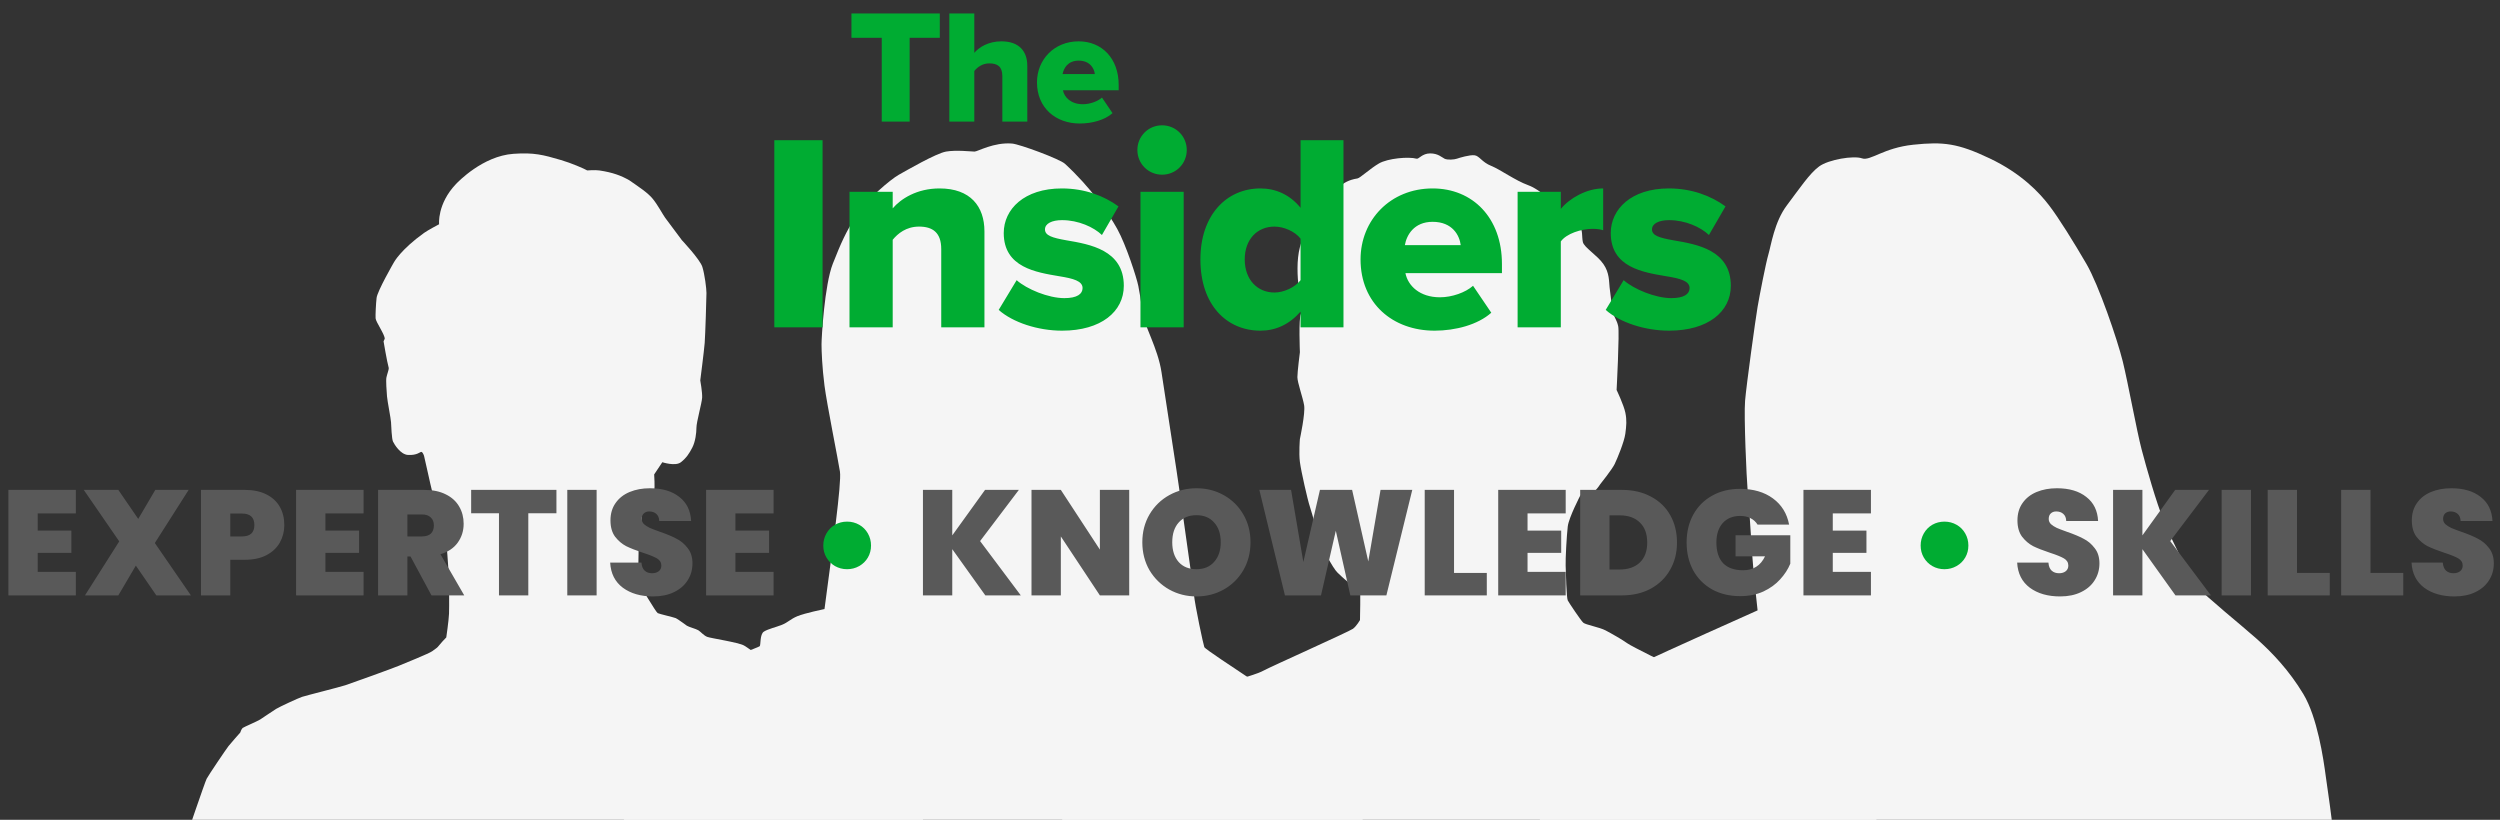
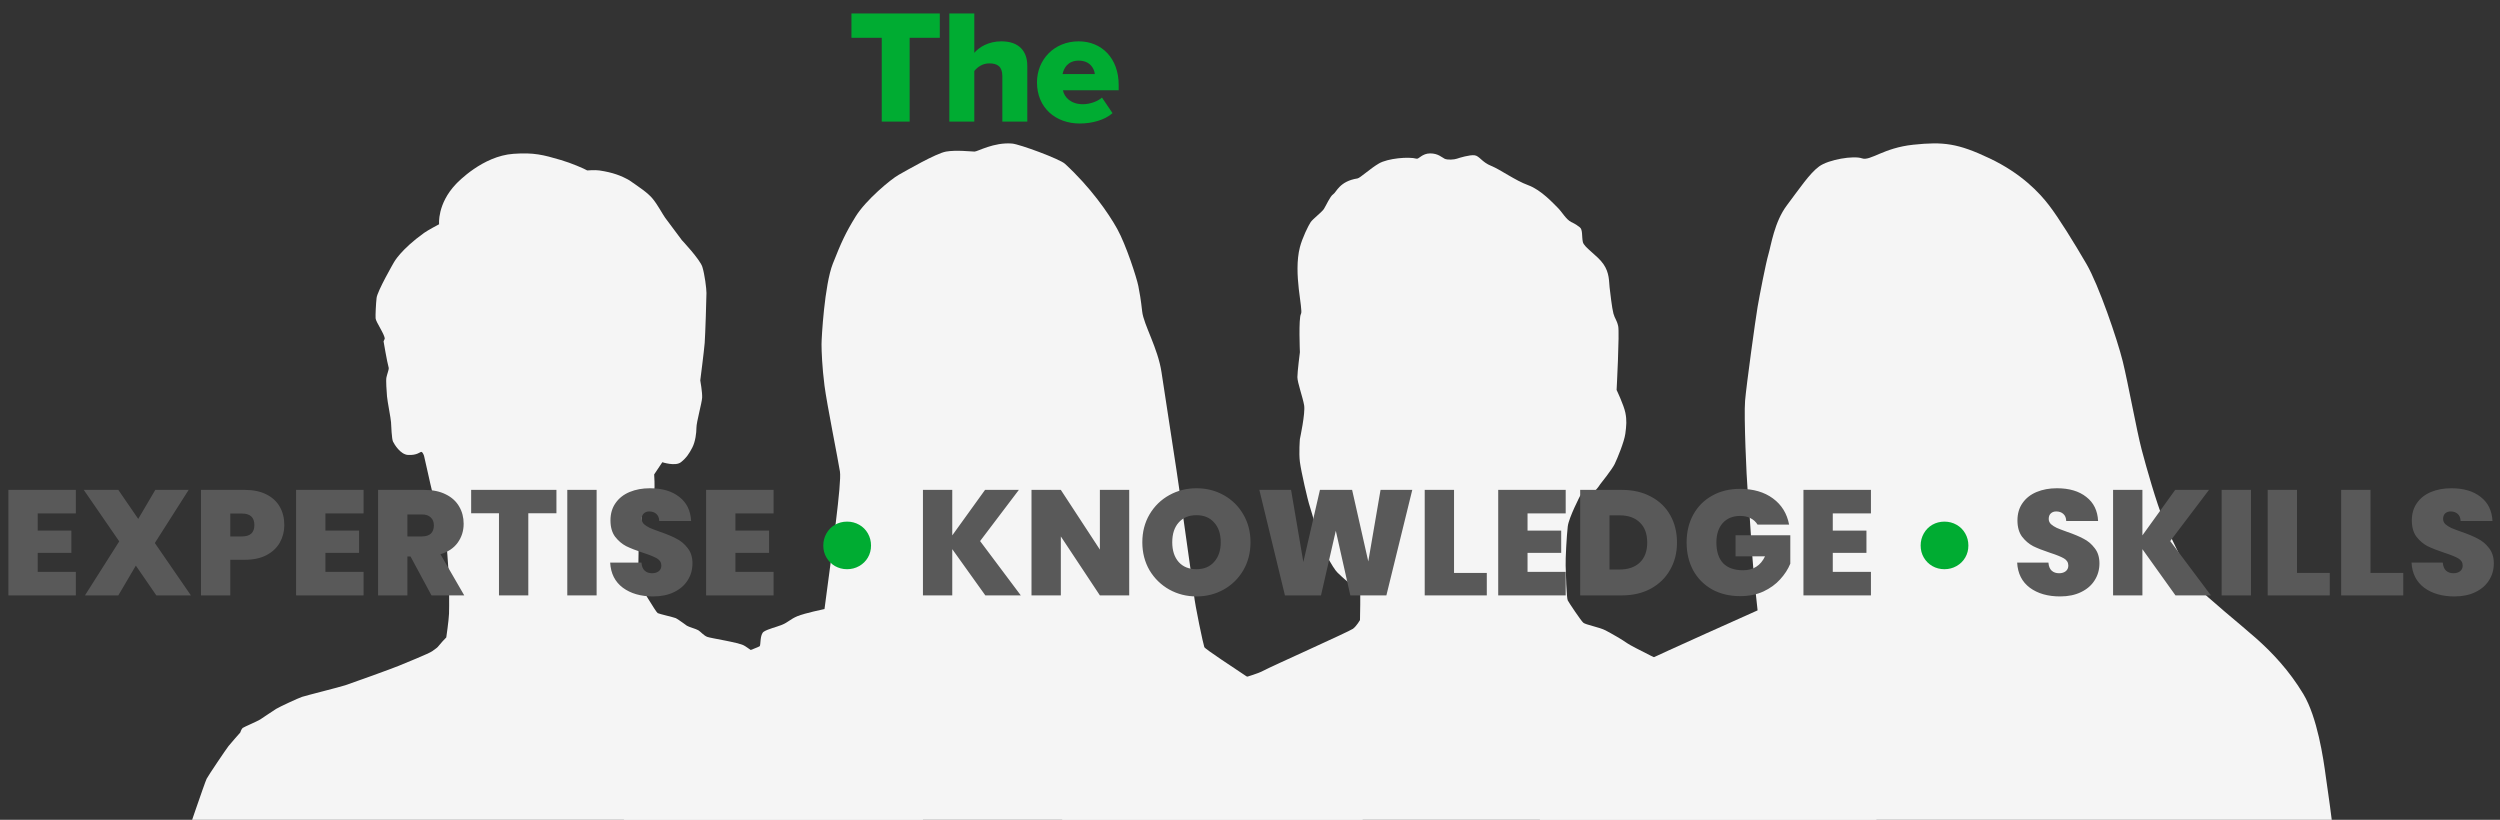
<svg xmlns="http://www.w3.org/2000/svg" width="802" height="263" viewBox="0 0 802 263" fill="none">
  <rect x="0" y="0" width="802" height="263" fill="#333333" stroke="none" />
  <g clip-path="url(#clip0_89_97)">
    <path d="M58.307 272.941C57.329 276.128 52 298.377 52 298.377H301.968V288.373C301.968 288.373 296.702 265.272 296.103 262.905C295.504 260.538 292.918 247.851 292.193 245.484C291.468 243.117 284.688 236.111 283.49 233.46C282.291 230.809 281.314 231.472 279.769 230.462C278.223 229.452 266.682 221.752 264.822 220.868C262.961 219.984 253.879 216.86 251.735 215.913C249.591 214.967 240.477 208.087 238.68 207.077C236.883 206.067 227.959 204.741 226.855 204.3C225.751 203.858 224.742 202.627 224.017 202.185C223.292 201.743 220.99 201.144 220.359 200.733C219.728 200.323 217.458 198.587 216.796 198.303C216.133 198.019 211.561 196.978 210.993 196.694C210.426 196.41 205.16 187.479 204.876 186.974C204.592 186.469 204.876 178.768 204.876 175.865C204.876 172.962 205.664 167.249 205.916 165.229C206.169 163.21 207.43 159.233 207.43 159.233C207.43 159.233 209.574 157.75 209.858 157.182C210.142 156.614 209.858 152.196 209.858 152.196L212.475 148.282C212.475 148.282 216.669 149.671 218.435 148.282C220.201 146.894 221.116 145.473 222.093 143.58C223.071 141.686 223.418 138.909 223.418 137.173C223.418 135.438 225.152 129.284 225.247 127.579C225.341 125.875 224.647 122.025 224.647 122.025C224.647 122.025 225.877 112.463 226.066 110.001C226.256 107.539 226.634 95.452 226.634 94.001C226.634 92.549 226.066 88.004 225.31 85.606C224.553 83.207 218.751 77.053 218.751 77.053C218.751 77.053 214.115 70.868 213.358 69.826C212.602 68.785 211.056 65.818 209.417 63.798C207.777 61.779 204.907 59.948 201.88 57.834C199.294 56.35 196.551 55.309 192.262 54.678C190.843 54.469 188.384 54.678 188.384 54.678C187.343 54.078 183.339 52.331 179.933 51.333C174.188 49.648 171.261 48.887 164.733 49.344C154.832 50.039 146.854 58.433 146.254 59.065C140.2 65.442 140.862 71.941 140.862 71.941C140.862 71.941 137.267 73.834 136.038 74.718C128.532 80.11 126.388 84.122 126.388 84.122C126.388 84.122 121.048 93.369 120.807 95.578C120.586 97.598 120.428 100.943 120.491 102.111C120.554 103.279 123.456 107.318 123.424 108.675L123.046 109.496C123.046 109.496 124.149 116.06 124.717 118.08C124.78 118.49 124.149 120.163 123.96 121.11C123.771 122.056 124.023 125.56 124.149 127.138C124.275 128.715 125.379 134.238 125.442 135.438C125.505 136.637 125.663 140.803 126.073 141.655C126.483 142.507 128.438 145.81 130.898 145.947C133.736 146.105 134.713 145 135.123 144.968C135.533 144.937 135.88 145.789 136.038 146.262C136.195 146.736 138.213 156.109 138.592 157.466C138.97 158.823 141.966 165.072 142.218 165.419C142.47 165.766 143.448 176.528 143.511 177.853C143.574 179.179 144.047 184.764 144.047 185.995C144.047 187.226 144.142 194.611 144.047 196.883C143.953 199.155 143.164 204.489 143.164 204.489C143.164 204.489 142.313 205.341 141.966 205.751C141.619 206.162 140.799 207.14 140.421 207.55C140.042 207.96 139.601 208.181 138.655 208.907C137.709 209.633 129.668 212.852 127.87 213.61C126.073 214.367 112.734 219.196 110.779 219.827C108.824 220.458 98.134 223.14 96.904 223.551C95.674 223.961 89.746 226.707 88.548 227.432C87.349 228.158 84.543 230.147 83.471 230.809C82.399 231.472 78.268 233.208 77.858 233.523C77.448 233.839 77.069 235.007 77.069 235.007C77.069 235.007 74.137 238.289 73.317 239.33C72.497 240.372 66.821 248.798 66.285 249.839C65.749 250.881 59.284 269.753 58.307 272.941Z" fill="#F5F5F5" />
    <path d="M192.135 301.767C191.182 307.11 187.845 326.003 187.845 326.003L445.454 326.194C445.454 326.194 443.737 293.943 443.451 291.462C443.165 288.981 441.735 286.787 441.831 285.355C441.926 283.924 440.305 276.768 439.924 275.05C439.542 273.333 434.871 252.818 433.441 247.284C432.011 241.75 426.958 236.979 426.958 236.407C426.958 235.834 428.483 235.548 428.578 234.88C428.674 234.212 428.197 233.544 427.625 233.162C427.053 232.781 404.076 219.804 399.976 217.037C395.877 214.27 386.629 208.259 386.343 207.591C386.057 206.923 383.387 194.423 383.006 190.702C382.625 186.981 378.525 158.928 378.239 156.448C377.953 153.967 373.758 127.155 372.614 119.426C371.47 111.697 366.893 104.159 366.417 99.961C365.94 95.763 365.654 94.236 365.177 91.755C364.701 89.274 361.268 78.588 358.408 73.435C355.548 68.283 349.732 59.974 341.628 52.539C339.964 51.012 327.137 46.254 324.658 46.051C318.842 45.574 313.598 48.627 312.645 48.627C311.692 48.627 306.734 48.054 303.492 48.627C300.251 49.199 290.908 54.638 288.333 56.069C285.759 57.501 277.751 64.18 274.509 69.428C271.268 74.676 269.837 77.824 267.168 84.599C264.498 91.374 263.545 108.358 263.545 110.457C263.545 112.556 263.736 117.804 264.498 123.72C265.261 129.635 268.884 147.574 269.456 151.295C270.028 155.016 266.942 176.817 264.498 195.378C264.498 195.378 258.111 196.713 255.823 197.667C253.534 198.622 252.772 199.671 250.865 200.435C248.958 201.198 246.384 201.77 245.049 202.629C243.714 203.488 244.096 206.923 243.714 207.305C243.333 207.686 232.178 211.694 229.89 212.839C227.602 213.984 225.218 216.942 224.456 217.705C223.693 218.468 217.782 226.388 217.21 227.819C216.638 229.25 210.155 239.365 209.106 241.177C208.057 242.99 204.816 249.67 203.195 252.532C201.574 255.395 198.714 269.325 197.856 273.428C196.998 277.531 193.089 296.424 192.135 301.767Z" fill="#F5F5F5" />
    <path d="M341.183 261.918C337.447 270.076 327.64 294.422 327.64 294.422L617.018 294.252C617.018 294.252 615.405 289.281 614.598 287.497C613.792 285.712 609.928 278.021 609.334 276.492C608.739 274.962 603.899 266.634 602.159 263.235C600.418 259.836 593.031 247.811 593.031 247.811C593.031 247.811 589.125 240.885 586.45 238.846C583.775 236.806 576.431 233.025 574.647 231.877C572.864 230.73 568.109 227.331 565.774 225.929C563.439 224.527 557.453 221.722 554.99 220.66C552.528 219.598 540.216 215.561 537.838 214.414C535.461 213.267 523.531 207.446 522.002 206.341C520.474 205.236 516.993 203.239 515.04 202.219C513.087 201.2 508.671 200.435 507.907 199.755C507.143 199.075 503.364 193.424 502.94 192.617C502.515 191.809 502.345 183.651 502.26 181.484C502.175 179.317 502.6 171.712 502.94 168.865C503.279 166.018 506.973 158.922 506.973 158.922C506.973 158.922 510.115 158.922 511.346 157.775C512.577 156.628 513.341 155.353 513.341 155.353C513.341 155.353 517.12 150.637 517.969 148.895C518.818 147.153 521.068 141.714 521.408 139.122C521.747 136.53 521.917 134.83 521.408 132.366C520.898 129.902 518.606 125.1 518.606 125.1C518.606 125.1 519.582 106.66 519.115 104.62C518.648 102.581 518.054 102.283 517.587 100.584C517.12 98.884 516.568 93.955 516.356 92.171C516.143 90.386 516.356 87.539 514.36 84.692C512.365 81.846 508.162 79.381 507.78 77.639C507.397 75.897 507.78 73.636 506.803 72.923C505.827 72.209 505.699 72.031 504.044 71.223C502.388 70.416 501.072 67.951 499.713 66.634C498.354 65.317 494.449 60.941 490.245 59.411C486.042 57.881 481.33 54.397 478.358 53.207C475.386 52.018 474.579 49.978 473.008 49.808C471.438 49.638 468.211 50.616 467.362 50.913C466.513 51.21 464.347 51.38 463.413 50.913C462.479 50.446 461.333 49.213 458.786 49.213C456.238 49.213 455.134 51.106 454.455 50.913C451.908 50.191 445.2 50.785 442.355 52.443C439.511 54.1 436.327 57.113 435.478 57.244C429.704 58.136 428.727 61.663 427.708 62.3C426.689 62.938 425.373 66.039 424.694 67.059C424.014 68.079 421.212 70.203 420.491 71.223C419.769 72.243 417.778 76.322 417.009 79.296C414.802 87.837 418.156 99.436 417.349 100.711C416.542 101.986 417.009 112.991 417.009 112.991C417.009 112.991 416.203 119.237 416.203 120.979C416.203 122.721 417.943 127.48 418.368 130.029C418.792 132.579 417.009 140.822 417.009 140.822C417.009 140.822 416.627 145.24 417.009 148.215C417.391 151.189 419.472 160.367 420.236 162.619C421 164.871 423.08 172.859 423.463 173.921C423.845 174.983 427.496 182.249 429.109 183.736C430.722 185.223 433.482 188.113 436.284 188.75C436.496 189.217 436.284 198.905 436.284 198.905C436.284 198.905 435.223 200.817 434.034 201.71C432.845 202.602 407.754 213.819 405.504 215.051C403.254 216.284 399.56 217.176 397.182 217.983C394.805 218.79 372.473 227.246 367.846 229.625C363.218 232.005 358.081 234.469 355.958 236.934C353.835 239.398 344.919 253.76 341.183 261.918Z" fill="#F5F5F5" />
    <path d="M484.981 393.192C484.745 396.207 488.289 402 488.289 402L738.676 401.882C738.676 401.882 742.515 397.448 742.811 396.739C743.106 396.029 741.748 393.724 742.22 393.015C742.693 392.305 746.473 389.172 746.532 384.561C746.591 379.95 742.811 379.714 743.52 377.94C744.228 376.167 742.811 374.157 742.811 373.507C742.811 372.856 743.52 371.378 744.169 370.314C744.819 369.25 743.52 369.071 744.169 368.482C747.95 365.053 744.47 364.107 744.701 362.925C745.233 360.206 742.811 358.964 742.811 358.255C742.811 357.546 744.169 356.363 743.52 354.472C742.87 352.58 741.157 352.935 740.566 352.698C739.976 352.462 739.444 350.925 739.739 350.097C740.035 349.269 740.566 348.619 741.748 348.205C742.929 347.792 744.701 348.205 744.701 345.782C744.701 343.358 741.748 340.52 741.748 338.806C741.748 337.092 743.52 331.476 743.52 329.17C743.52 326.865 742.811 318.175 743.52 312.677C744.228 307.18 748.54 285.603 748.954 277.74C749.367 269.878 746.886 254.922 746.119 249.129C745.351 243.335 743.401 230.094 738.912 222.645C734.423 215.197 729.107 209.522 723.85 204.852C718.593 200.181 708.729 192.319 704.24 187.708C703.549 186.999 696.561 173.048 694.139 167.077C691.717 161.107 688.646 150.288 687.051 144.259C685.456 138.229 682.68 122.8 680.967 115.884C679.254 108.967 673.288 91.469 669.331 84.671C665.373 77.873 660.471 69.951 657.34 65.872C654.21 61.793 648.48 55.645 638.261 50.798C628.043 45.95 623.435 45.419 613.807 46.423C604.179 47.428 599.986 51.744 597.328 50.798C594.67 49.852 586.636 51.153 583.565 53.399C580.493 55.645 577.245 60.552 573.228 65.872C569.211 71.193 568.148 78.759 567.321 81.538C566.494 84.316 564.486 94.661 563.836 98.445C563.187 102.228 560.233 123.568 559.82 128.593C559.406 133.618 560.292 153.303 560.647 157.441C561.001 161.579 561.237 163.826 561.828 173.816C562.419 183.807 563.836 195.807 563.836 195.807C563.836 195.807 531.526 210.231 528.278 211.945C525.029 213.66 508.785 227.433 507.604 229.207C506.423 230.98 502.583 238.606 498.626 247.769C494.668 256.932 493.458 266.154 492.955 267.868C489.766 278.745 488.171 308.598 488.525 311.259C488.88 313.919 488.88 332.303 488.88 333.781C488.88 335.259 490.322 339.043 489.825 340.639C487.226 348.974 491.065 352.581 489.825 353.23C487.226 354.59 488.053 358.432 488.289 359.496C488.525 360.56 488.407 361.092 487.816 361.565C486.34 362.748 487.355 364.403 487.226 364.698C485.985 367.536 488.313 367.74 487.816 369.605C487.656 370.206 487.516 370.61 487.226 371.083C484.213 375.989 488.289 377.526 487.226 378.709C486.163 379.891 487.816 381.524 487.226 382.256C484.981 385.034 487.58 388.226 487.226 389.231C486.871 390.236 485.217 390.177 484.981 393.192Z" fill="#F5F5F5" />
    <path d="M12.096 164.696V170.216H22.896V177.368H12.096V183.464H24.336V191H2.688V157.16H24.336V164.696H12.096ZM50.153 191L43.577 181.448L37.961 191H27.257L38.249 173.672L26.873 157.16H37.961L44.345 166.472L49.817 157.16H60.521L49.673 174.2L61.241 191H50.153ZM91.205 168.44C91.205 170.488 90.725 172.36 89.765 174.056C88.837 175.72 87.413 177.064 85.493 178.088C83.605 179.08 81.285 179.576 78.533 179.576H73.877V191H64.469V157.16H78.533C81.253 157.16 83.557 157.64 85.445 158.6C87.365 159.56 88.805 160.888 89.765 162.584C90.725 164.28 91.205 166.232 91.205 168.44ZM77.621 172.088C80.277 172.088 81.605 170.872 81.605 168.44C81.605 165.976 80.277 164.744 77.621 164.744H73.877V172.088H77.621ZM104.393 164.696V170.216H115.193V177.368H104.393V183.464H116.633V191H94.985V157.16H116.633V164.696H104.393ZM138.418 191L131.698 178.52H130.69V191H121.282V157.16H136.114C138.834 157.16 141.138 157.64 143.026 158.6C144.914 159.528 146.338 160.824 147.298 162.488C148.258 164.12 148.738 165.96 148.738 168.008C148.738 170.312 148.098 172.344 146.818 174.104C145.57 175.832 143.73 177.064 141.298 177.8L148.93 191H138.418ZM130.69 172.088H135.346C136.626 172.088 137.586 171.784 138.226 171.176C138.866 170.568 139.186 169.688 139.186 168.536C139.186 167.448 138.85 166.6 138.178 165.992C137.538 165.352 136.594 165.032 135.346 165.032H130.69V172.088ZM178.504 157.16V164.648H169.48V191H160.072V164.648H151.144V157.16H178.504ZM191.393 157.16V191H181.985V157.16H191.393ZM209.519 191.336C205.583 191.336 202.351 190.408 199.823 188.552C197.295 186.664 195.935 183.976 195.743 180.488H205.775C205.871 181.672 206.223 182.536 206.831 183.08C207.439 183.624 208.223 183.896 209.183 183.896C210.047 183.896 210.751 183.688 211.295 183.272C211.871 182.824 212.159 182.216 212.159 181.448C212.159 180.456 211.695 179.688 210.767 179.144C209.839 178.6 208.335 177.992 206.255 177.32C204.047 176.584 202.255 175.88 200.879 175.208C199.535 174.504 198.351 173.496 197.327 172.184C196.335 170.84 195.839 169.096 195.839 166.952C195.839 164.776 196.383 162.92 197.471 161.384C198.559 159.816 200.063 158.632 201.983 157.832C203.903 157.032 206.079 156.632 208.511 156.632C212.447 156.632 215.583 157.56 217.919 159.416C220.287 161.24 221.551 163.816 221.711 167.144H211.487C211.455 166.12 211.135 165.352 210.527 164.84C209.951 164.328 209.199 164.072 208.271 164.072C207.567 164.072 206.991 164.28 206.543 164.696C206.095 165.112 205.871 165.704 205.871 166.472C205.871 167.112 206.111 167.672 206.591 168.152C207.103 168.6 207.727 169 208.463 169.352C209.199 169.672 210.287 170.088 211.727 170.6C213.871 171.336 215.631 172.072 217.007 172.808C218.415 173.512 219.615 174.52 220.607 175.832C221.631 177.112 222.143 178.744 222.143 180.728C222.143 182.744 221.631 184.552 220.607 186.152C219.615 187.752 218.159 189.016 216.239 189.944C214.351 190.872 212.111 191.336 209.519 191.336ZM235.924 164.696V170.216H246.724V177.368H235.924V183.464H248.164V191H226.516V157.16H248.164V164.696H235.924ZM316.095 191L305.487 176.168V191H296.079V157.16H305.487V171.752L315.999 157.16H326.847L314.415 173.576L327.471 191H316.095ZM362.251 191H352.843L340.315 172.088V191H330.907V157.16H340.315L352.843 176.312V157.16H362.251V191ZM383.834 191.336C380.666 191.336 377.754 190.6 375.098 189.128C372.442 187.624 370.33 185.56 368.762 182.936C367.226 180.28 366.458 177.288 366.458 173.96C366.458 170.632 367.226 167.656 368.762 165.032C370.33 162.376 372.442 160.312 375.098 158.84C377.754 157.368 380.666 156.632 383.834 156.632C387.034 156.632 389.946 157.368 392.57 158.84C395.226 160.312 397.322 162.376 398.858 165.032C400.394 167.656 401.162 170.632 401.162 173.96C401.162 177.288 400.394 180.28 398.858 182.936C397.322 185.56 395.226 187.624 392.57 189.128C389.914 190.6 387.002 191.336 383.834 191.336ZM383.834 182.6C386.234 182.6 388.122 181.816 389.498 180.248C390.906 178.68 391.61 176.584 391.61 173.96C391.61 171.272 390.906 169.16 389.498 167.624C388.122 166.056 386.234 165.272 383.834 165.272C381.402 165.272 379.498 166.056 378.122 167.624C376.746 169.16 376.058 171.272 376.058 173.96C376.058 176.616 376.746 178.728 378.122 180.296C379.498 181.832 381.402 182.6 383.834 182.6ZM453.055 157.16L444.751 191H433.183L428.527 170.264L423.775 191H412.207L403.999 157.16H414.175L418.111 180.296L423.439 157.16H433.759L438.943 180.104L442.879 157.16H453.055ZM466.455 183.8H476.967V191H457.047V157.16H466.455V183.8ZM490.034 164.696V170.216H500.834V177.368H490.034V183.464H502.274V191H480.626V157.16H502.274V164.696H490.034ZM520.314 157.16C523.866 157.16 526.97 157.88 529.626 159.32C532.314 160.728 534.378 162.712 535.818 165.272C537.258 167.832 537.978 170.76 537.978 174.056C537.978 177.32 537.242 180.232 535.77 182.792C534.33 185.352 532.266 187.368 529.578 188.84C526.922 190.28 523.834 191 520.314 191H506.922V157.16H520.314ZM519.594 182.696C522.346 182.696 524.506 181.944 526.074 180.44C527.642 178.936 528.426 176.808 528.426 174.056C528.426 171.272 527.642 169.128 526.074 167.624C524.506 166.088 522.346 165.32 519.594 165.32H516.33V182.696H519.594ZM563.819 168.296C563.275 167.4 562.523 166.712 561.563 166.232C560.635 165.752 559.531 165.512 558.251 165.512C555.883 165.512 554.011 166.28 552.635 167.816C551.291 169.352 550.619 171.416 550.619 174.008C550.619 176.92 551.339 179.144 552.779 180.68C554.251 182.184 556.379 182.936 559.163 182.936C562.459 182.936 564.811 181.448 566.219 178.472H556.763V171.704H574.331V180.824C573.595 182.616 572.507 184.296 571.067 185.864C569.659 187.432 567.867 188.728 565.691 189.752C563.515 190.744 561.035 191.24 558.251 191.24C554.859 191.24 551.851 190.52 549.227 189.08C546.635 187.608 544.619 185.576 543.179 182.984C541.771 180.36 541.067 177.368 541.067 174.008C541.067 170.68 541.771 167.72 543.179 165.128C544.619 162.504 546.635 160.472 549.227 159.032C551.819 157.56 554.811 156.824 558.203 156.824C562.459 156.824 565.979 157.848 568.763 159.896C571.547 161.944 573.275 164.744 573.947 168.296H563.819ZM587.955 164.696V170.216H598.755V177.368H587.955V183.464H600.195V191H578.547V157.16H600.195V164.696H587.955ZM660.878 191.336C656.942 191.336 653.71 190.408 651.182 188.552C648.654 186.664 647.294 183.976 647.102 180.488H657.134C657.23 181.672 657.582 182.536 658.19 183.08C658.798 183.624 659.582 183.896 660.542 183.896C661.406 183.896 662.11 183.688 662.654 183.272C663.23 182.824 663.518 182.216 663.518 181.448C663.518 180.456 663.054 179.688 662.126 179.144C661.198 178.6 659.694 177.992 657.614 177.32C655.406 176.584 653.614 175.88 652.238 175.208C650.894 174.504 649.71 173.496 648.686 172.184C647.694 170.84 647.198 169.096 647.198 166.952C647.198 164.776 647.742 162.92 648.83 161.384C649.918 159.816 651.422 158.632 653.342 157.832C655.262 157.032 657.438 156.632 659.87 156.632C663.806 156.632 666.942 157.56 669.278 159.416C671.646 161.24 672.91 163.816 673.07 167.144H662.846C662.814 166.12 662.494 165.352 661.886 164.84C661.31 164.328 660.558 164.072 659.63 164.072C658.926 164.072 658.35 164.28 657.902 164.696C657.454 165.112 657.23 165.704 657.23 166.472C657.23 167.112 657.47 167.672 657.95 168.152C658.462 168.6 659.086 169 659.822 169.352C660.558 169.672 661.646 170.088 663.086 170.6C665.23 171.336 666.99 172.072 668.366 172.808C669.774 173.512 670.974 174.52 671.966 175.832C672.99 177.112 673.502 178.744 673.502 180.728C673.502 182.744 672.99 184.552 671.966 186.152C670.974 187.752 669.518 189.016 667.598 189.944C665.71 190.872 663.47 191.336 660.878 191.336ZM697.892 191L687.284 176.168V191H677.876V157.16H687.284V171.752L697.796 157.16H708.644L696.212 173.576L709.268 191H697.892ZM722.112 157.16V191H712.704V157.16H722.112ZM736.877 183.8H747.389V191H727.469V157.16H736.877V183.8ZM760.455 183.8H770.967V191H751.047V157.16H760.455V183.8ZM787.394 191.336C783.458 191.336 780.226 190.408 777.698 188.552C775.17 186.664 773.81 183.976 773.618 180.488H783.65C783.746 181.672 784.098 182.536 784.706 183.08C785.314 183.624 786.098 183.896 787.058 183.896C787.922 183.896 788.626 183.688 789.17 183.272C789.746 182.824 790.034 182.216 790.034 181.448C790.034 180.456 789.57 179.688 788.642 179.144C787.714 178.6 786.21 177.992 784.13 177.32C781.922 176.584 780.13 175.88 778.754 175.208C777.41 174.504 776.226 173.496 775.202 172.184C774.21 170.84 773.714 169.096 773.714 166.952C773.714 164.776 774.258 162.92 775.346 161.384C776.434 159.816 777.938 158.632 779.858 157.832C781.778 157.032 783.954 156.632 786.386 156.632C790.322 156.632 793.458 157.56 795.794 159.416C798.162 161.24 799.426 163.816 799.586 167.144H789.362C789.33 166.12 789.01 165.352 788.402 164.84C787.826 164.328 787.074 164.072 786.146 164.072C785.442 164.072 784.866 164.28 784.418 164.696C783.97 165.112 783.746 165.704 783.746 166.472C783.746 167.112 783.986 167.672 784.466 168.152C784.978 168.6 785.602 169 786.338 169.352C787.074 169.672 788.162 170.088 789.602 170.6C791.746 171.336 793.506 172.072 794.882 172.808C796.29 173.512 797.49 174.52 798.482 175.832C799.506 177.112 800.018 178.744 800.018 180.728C800.018 182.744 799.506 184.552 798.482 186.152C797.49 187.752 796.034 189.016 794.114 189.944C792.226 190.872 789.986 191.336 787.394 191.336Z" fill="#595959" />
    <path d="M271.745 182.6C270.337 182.6 269.041 182.264 267.857 181.592C266.705 180.92 265.793 180.008 265.121 178.856C264.449 177.704 264.113 176.424 264.113 175.016C264.113 173.608 264.449 172.312 265.121 171.128C265.793 169.944 266.705 169.016 267.857 168.344C269.041 167.672 270.337 167.336 271.745 167.336C273.153 167.336 274.449 167.672 275.633 168.344C276.817 169.016 277.745 169.944 278.417 171.128C279.089 172.312 279.425 173.608 279.425 175.016C279.425 176.424 279.089 177.704 278.417 178.856C277.745 180.008 276.817 180.92 275.633 181.592C274.449 182.264 273.153 182.6 271.745 182.6ZM623.776 182.6C622.368 182.6 621.072 182.264 619.888 181.592C618.736 180.92 617.824 180.008 617.152 178.856C616.48 177.704 616.144 176.424 616.144 175.016C616.144 173.608 616.48 172.312 617.152 171.128C617.824 169.944 618.736 169.016 619.888 168.344C621.072 167.672 622.368 167.336 623.776 167.336C625.184 167.336 626.48 167.672 627.664 168.344C628.848 169.016 629.776 169.944 630.448 171.128C631.12 172.312 631.456 173.608 631.456 175.016C631.456 176.424 631.12 177.704 630.448 178.856C629.776 180.008 628.848 180.92 627.664 181.592C626.48 182.264 625.184 182.6 623.776 182.6Z" fill="#00AC32" />
    <path d="M282.868 39V12.116H273.144V4.316H301.484V12.116H291.812V39H282.868ZM321.549 39V24.388C321.549 21.32 319.937 20.332 317.389 20.332C315.049 20.332 313.489 21.632 312.553 22.776V39H304.545V4.316H312.553V16.952C314.061 15.184 317.025 13.26 321.237 13.26C326.957 13.26 329.557 16.484 329.557 21.112V39H321.549ZM332.664 26.416C332.664 19.136 338.176 13.26 346.028 13.26C353.464 13.26 358.872 18.72 358.872 27.248V28.964H340.984C341.452 31.304 343.636 33.436 347.38 33.436C349.616 33.436 352.112 32.552 353.516 31.304L356.896 36.296C354.4 38.532 350.24 39.624 346.392 39.624C338.644 39.624 332.664 34.58 332.664 26.416ZM346.028 19.448C342.544 19.448 341.192 21.944 340.88 23.764H351.228C351.02 21.996 349.72 19.448 346.028 19.448Z" fill="#00AC32" />
-     <path d="M248.4 105V44.97H263.88V105H248.4ZM301.949 105V79.89C301.949 74.58 299.159 72.69 294.839 72.69C290.699 72.69 287.999 74.94 286.379 76.92V105H272.519V61.53H286.379V66.84C288.989 63.78 294.119 60.45 301.409 60.45C311.309 60.45 315.809 66.21 315.809 74.22V105H301.949ZM320.379 99.42L326.139 89.88C329.379 92.76 336.309 95.64 341.439 95.64C345.579 95.64 347.289 94.29 347.289 92.4C347.289 90.15 344.319 89.34 339.819 88.62C332.439 87.36 321.999 85.83 321.999 74.76C321.999 67.11 328.569 60.45 340.629 60.45C347.919 60.45 354.129 62.79 358.809 66.21L353.499 75.39C350.889 72.87 345.939 70.62 340.719 70.62C337.479 70.62 335.229 71.7 335.229 73.59C335.229 75.57 337.569 76.29 342.159 77.1C349.539 78.36 360.519 80.16 360.519 91.68C360.519 99.96 353.229 106.08 340.719 106.08C332.979 106.08 324.969 103.47 320.379 99.42ZM372.793 56.04C368.383 56.04 364.873 52.53 364.873 48.12C364.873 43.71 368.383 40.2 372.793 40.2C377.203 40.2 380.713 43.71 380.713 48.12C380.713 52.53 377.203 56.04 372.793 56.04ZM365.863 105V61.53H379.723V105H365.863ZM417.219 105V99.96C413.619 104.1 409.209 106.08 404.349 106.08C393.639 106.08 385.089 97.98 385.089 83.22C385.089 69 393.459 60.45 404.349 60.45C409.119 60.45 413.709 62.34 417.219 66.66V44.97H430.989V105H417.219ZM417.219 89.88V76.56C415.419 74.22 411.819 72.69 408.849 72.69C403.359 72.69 399.309 76.74 399.309 83.22C399.309 89.7 403.359 93.84 408.849 93.84C411.819 93.84 415.419 92.22 417.219 89.88ZM436.463 83.22C436.463 70.62 446.003 60.45 459.593 60.45C472.463 60.45 481.823 69.9 481.823 84.66V87.63H450.863C451.673 91.68 455.453 95.37 461.933 95.37C465.803 95.37 470.123 93.84 472.553 91.68L478.403 100.32C474.083 104.19 466.883 106.08 460.223 106.08C446.813 106.08 436.463 97.35 436.463 83.22ZM459.593 71.16C453.563 71.16 451.223 75.48 450.683 78.63H468.593C468.233 75.57 465.983 71.16 459.593 71.16ZM486.849 105V61.53H500.709V67.02C503.589 63.51 509.079 60.45 514.299 60.45V73.86C513.489 73.59 512.319 73.41 510.879 73.41C507.279 73.41 502.509 74.94 500.709 77.46V105H486.849ZM515.109 99.42L520.869 89.88C524.109 92.76 531.039 95.64 536.169 95.64C540.309 95.64 542.019 94.29 542.019 92.4C542.019 90.15 539.049 89.34 534.549 88.62C527.169 87.36 516.729 85.83 516.729 74.76C516.729 67.11 523.299 60.45 535.359 60.45C542.649 60.45 548.859 62.79 553.539 66.21L548.229 75.39C545.619 72.87 540.669 70.62 535.449 70.62C532.209 70.62 529.959 71.7 529.959 73.59C529.959 75.57 532.299 76.29 536.889 77.1C544.269 78.36 555.249 80.16 555.249 91.68C555.249 99.96 547.959 106.08 535.449 106.08C527.709 106.08 519.699 103.47 515.109 99.42Z" fill="#00AC32" />
  </g>
  <defs>
    <clipPath id="clip0_89_97">
      <rect width="802" height="263" fill="white" />
    </clipPath>
  </defs>
</svg>